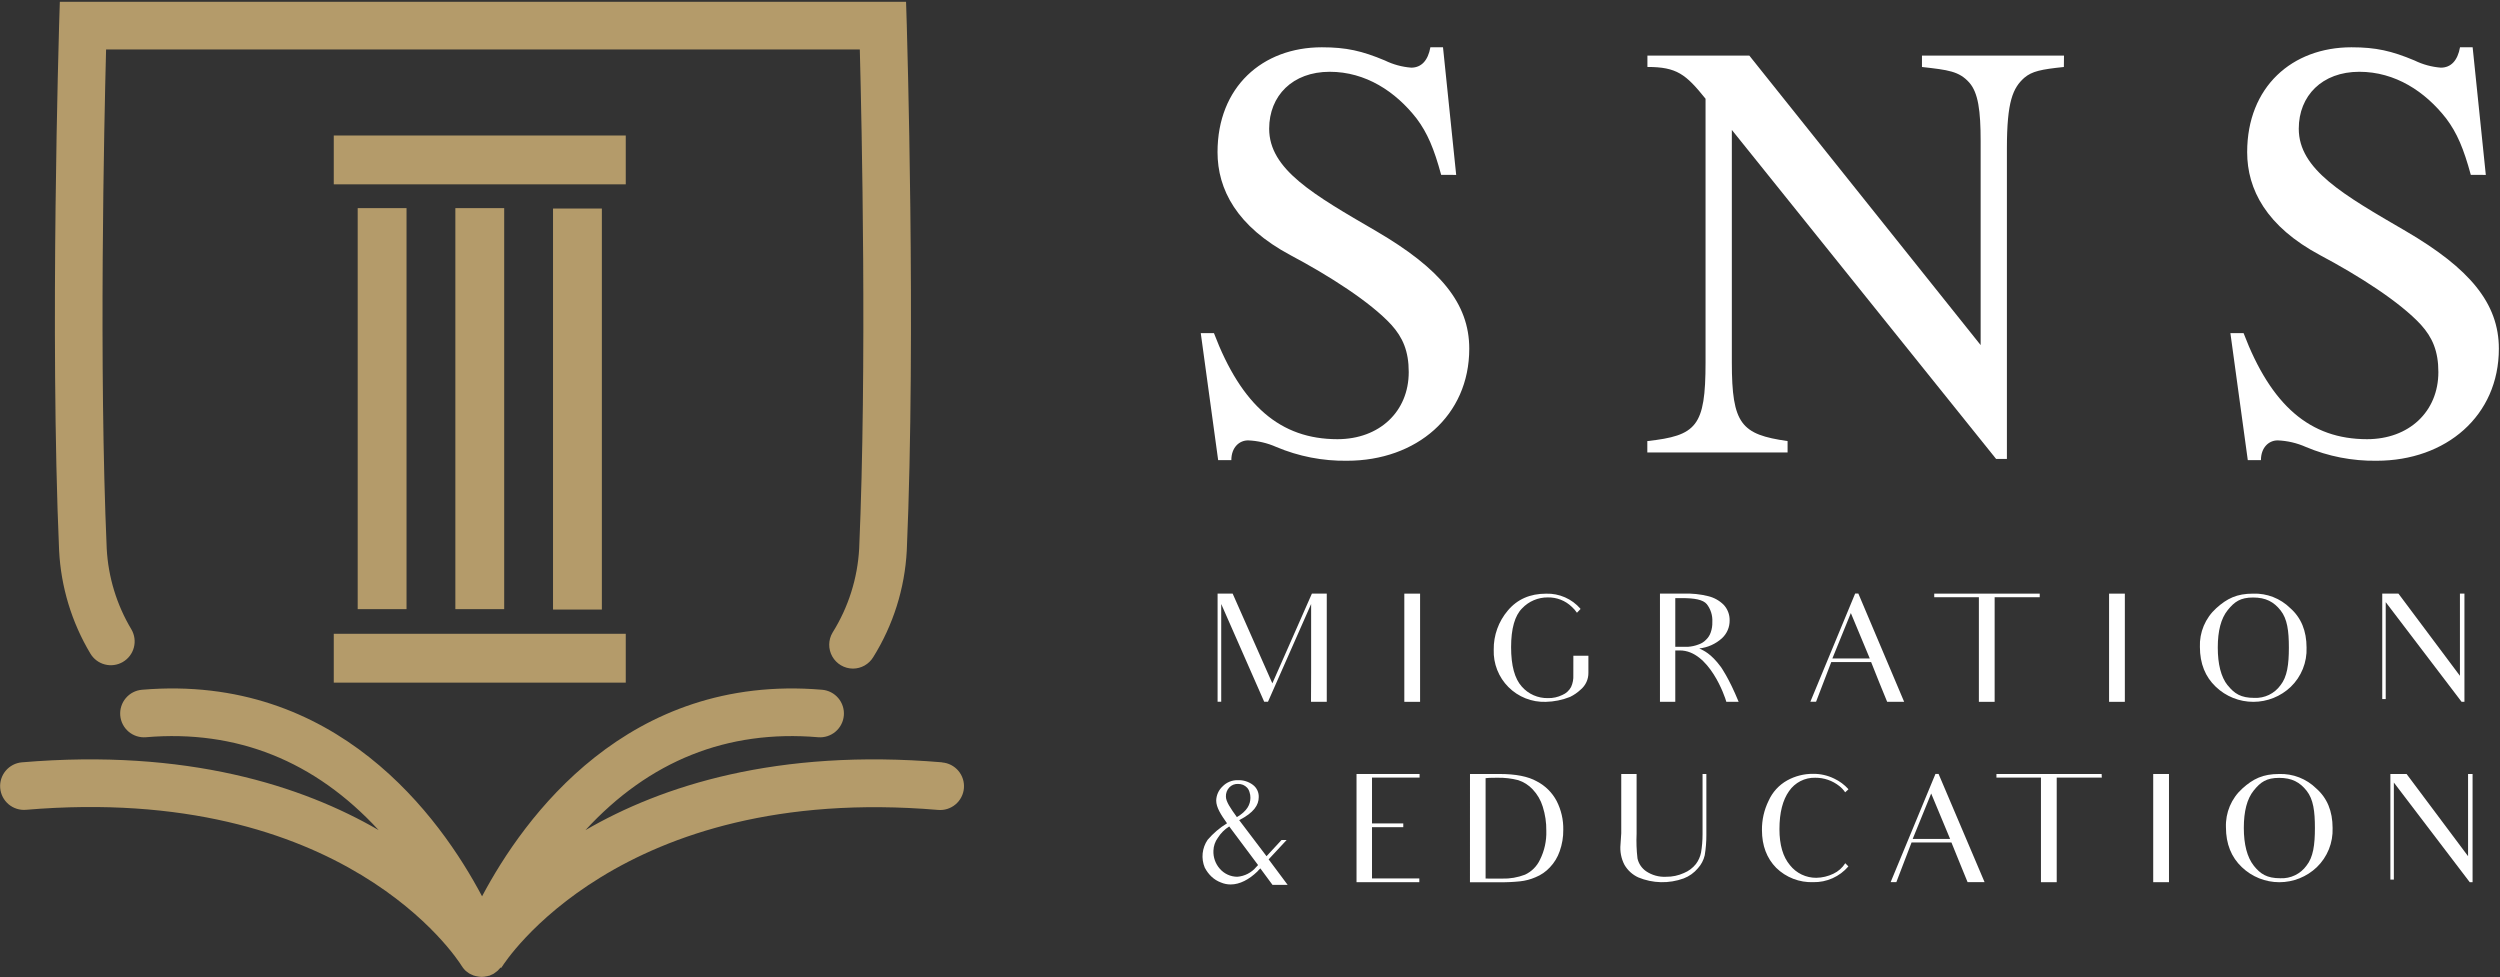
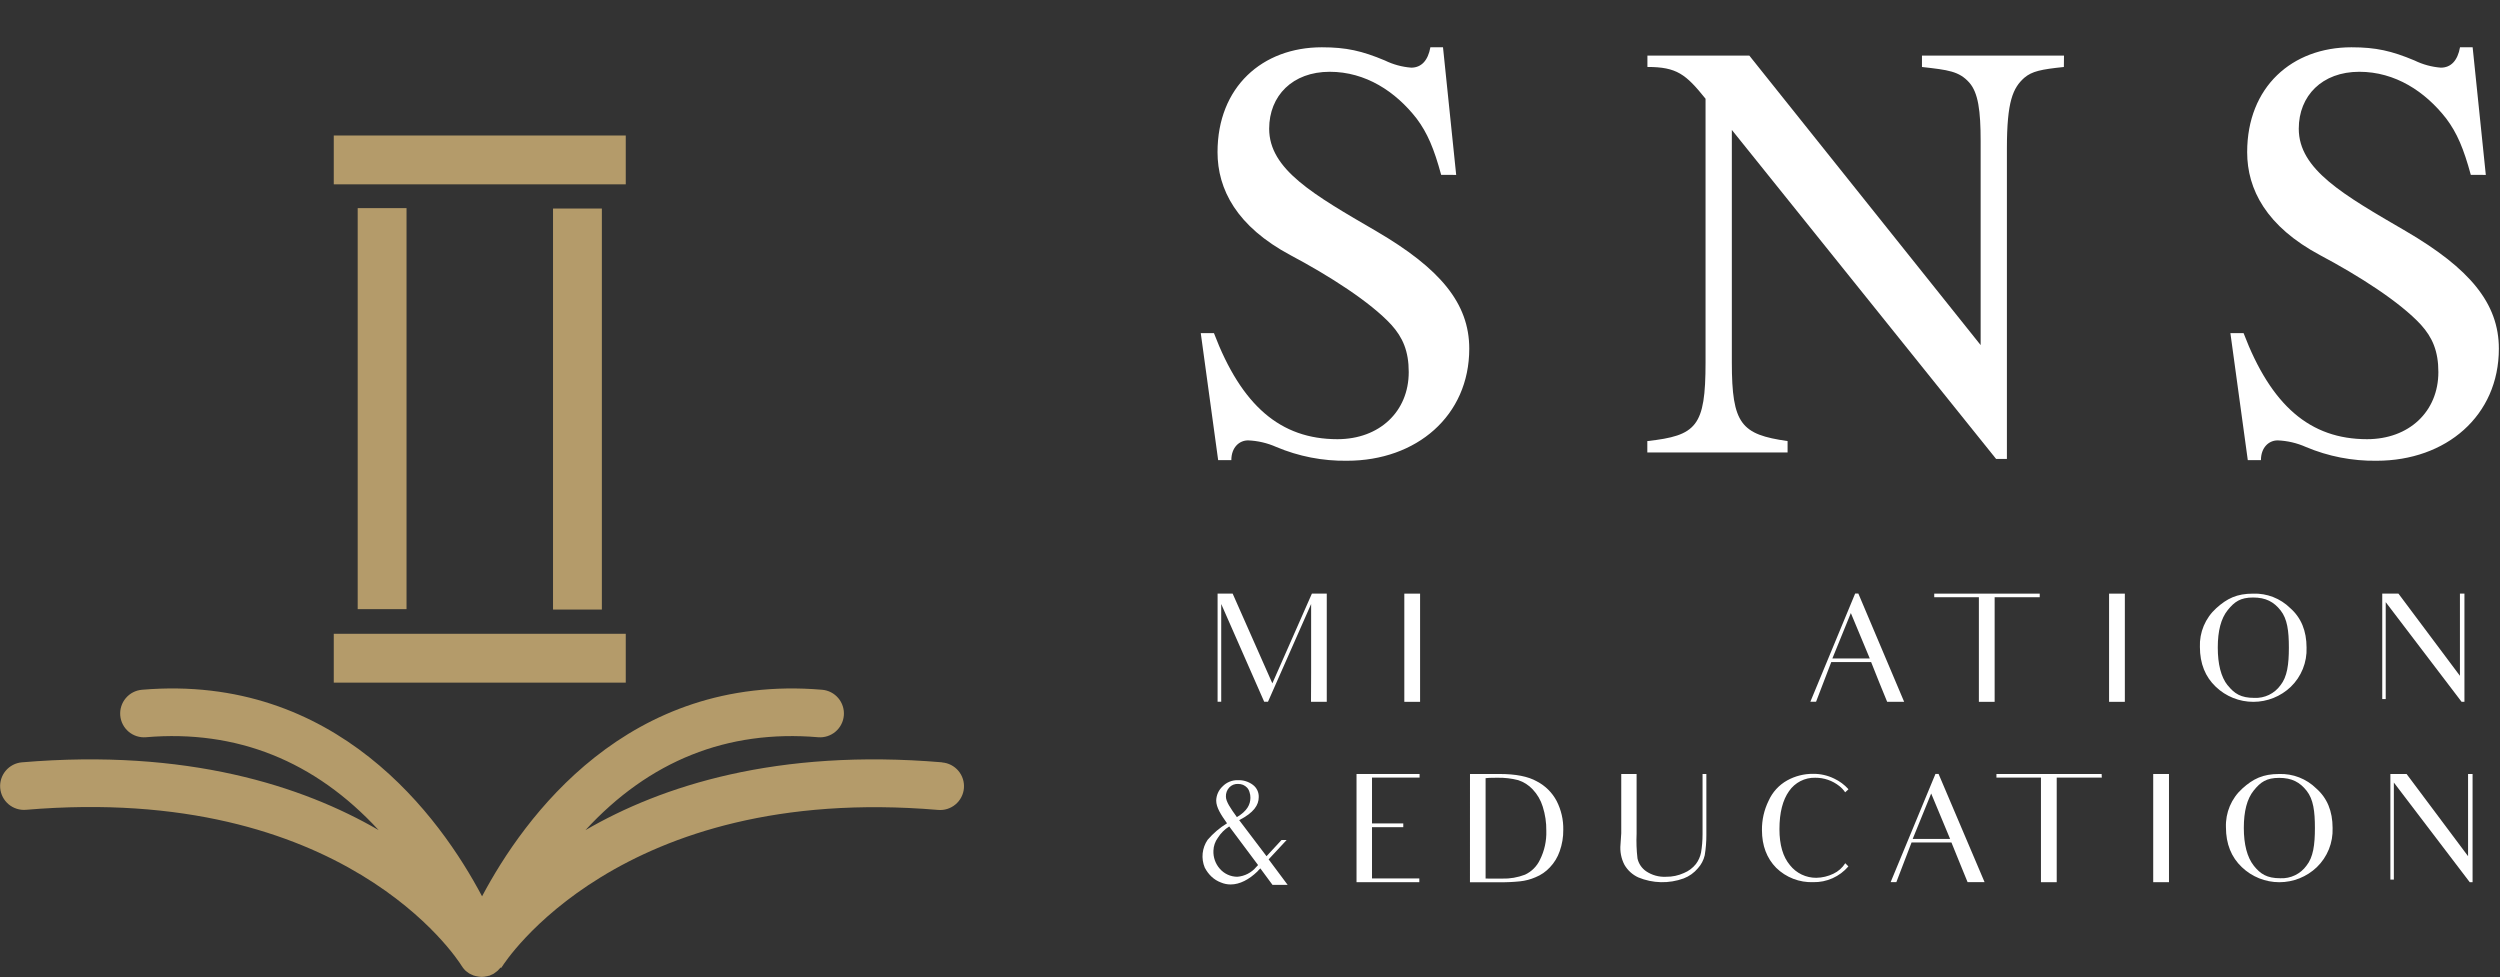
<svg xmlns="http://www.w3.org/2000/svg" width="793" height="310" viewBox="0 0 793 310" fill="none">
  <rect x="0" y="0" width="793" height="310" fill="#333333" stroke="none" />
  <path d="M457.14 55.47C454.86 47.1 452.77 42.16 449.35 37.6C442.7 29.05 433.19 22.77 421.78 22.77C410 22.77 402.58 30.37 402.58 40.83C402.58 53.76 416.65 61.74 436.58 73.34C456.73 85.13 466.05 96.15 466.05 110.6C466.05 131.89 449.32 146.15 427.27 146.15C419.571 146.263 411.933 144.775 404.84 141.78C402.019 140.524 398.985 139.815 395.9 139.69C393.05 139.69 390.58 141.97 390.58 145.96H386.4L380.88 105.66H385.06C393.81 128.66 406.16 139.31 424.23 139.31C437.54 139.31 446.85 130.57 446.85 118.02C446.85 111.37 444.95 107.02 441.33 103.02C434.68 95.79 421.56 87.43 409.39 80.97C392.28 71.84 386.2 60.06 386.2 48.27C386.2 27.55 400.46 15 419.28 15C427.07 15 432.02 16.14 439.28 19.18C441.898 20.461 444.734 21.235 447.64 21.46C450.87 21.46 452.97 19.18 453.72 14.99H457.72L461.9 55.48L457.14 55.47Z" fill="white" />
  <path d="M654.66 21.25C647.44 22.01 644.59 22.58 642.11 24.67C638.5 27.9 636.59 32.09 636.59 47.1V145.58H633.17L549.34 41.21V115C549.34 134.58 552.34 137.81 567.02 139.91V143.52H522.53V139.91C538.12 138.17 541 135.32 541 115V31.32C534.73 23.53 531.87 21.24 522.56 21.24V17.63H554.88L628.26 109.46V44.82C628.26 35.13 627.5 29.42 624.65 26.19C621.41 22.58 617.99 22.19 609.65 21.25V17.64H654.7L654.66 21.25Z" fill="white" />
  <path d="M783.74 55.47C781.46 47.1 779.37 42.16 775.94 37.6C769.29 29.05 759.78 22.77 748.37 22.77C736.58 22.77 729.17 30.37 729.17 40.83C729.17 53.76 743.24 61.74 763.17 73.34C783.32 85.13 792.64 96.15 792.64 110.6C792.64 131.89 775.91 146.15 753.86 146.15C746.161 146.263 738.523 144.775 731.43 141.78C728.609 140.524 725.575 139.815 722.49 139.69C719.64 139.69 717.17 141.97 717.17 145.96H713L707.48 105.66H711.66C720.41 128.66 732.76 139.31 750.83 139.31C764.14 139.31 773.45 130.57 773.45 118.02C773.45 111.37 771.55 107.02 767.93 103.02C761.28 95.79 748.16 87.43 735.99 80.97C718.88 71.84 712.8 60.06 712.8 48.27C712.8 27.55 727.06 15 745.88 15C753.67 15 758.62 16.14 765.88 19.18C768.498 20.461 771.334 21.235 774.24 21.46C777.47 21.46 779.57 19.18 780.32 14.99H784.32L788.5 55.48L783.74 55.47Z" fill="white" />
-   <path d="M270.57 212.08C269.233 212.077 267.92 211.719 266.766 211.044C265.612 210.368 264.657 209.398 264.001 208.232C263.344 207.067 263.008 205.749 263.027 204.411C263.046 203.074 263.42 201.766 264.11 200.62C269.119 192.6 272.016 183.442 272.53 174C275.03 116.56 273.35 39.51 272.73 15.68H33.65C33.03 39.5 31.35 116.56 33.85 174C34.33 183.065 37.022 191.875 41.69 199.66C42.188 200.518 42.513 201.465 42.645 202.448C42.778 203.431 42.715 204.43 42.461 205.389C42.207 206.348 41.767 207.247 41.165 208.036C40.563 208.824 39.813 209.487 38.955 209.985C38.097 210.483 37.15 210.808 36.167 210.94C35.184 211.073 34.185 211.01 33.226 210.756C32.267 210.502 31.368 210.062 30.579 209.46C29.791 208.859 29.128 208.108 28.63 207.25C22.724 197.353 19.332 186.16 18.75 174.65C15.75 105.65 18.75 8.86 18.75 7.89L18.98 0.57H287.4L287.63 7.89C287.63 8.89 290.63 105.67 287.63 174.65C287 186.628 283.343 198.25 277 208.43C276.331 209.539 275.388 210.457 274.262 211.096C273.136 211.735 271.865 212.074 270.57 212.08Z" fill="#B49B6A" />
  <path d="M298.85 241.81C246.42 237.39 209.85 249.29 185.7 263.32C205.94 241.32 230.7 231.41 259.5 233.85C261.497 234.018 263.479 233.387 265.01 232.093C266.542 230.8 267.497 228.952 267.665 226.955C267.833 224.958 267.202 222.976 265.909 221.445C264.615 219.913 262.767 218.958 260.77 218.79C199.1 213.57 166.19 259.25 152.91 284.31C139.64 259.25 106.75 213.56 45.04 218.79C43.043 218.958 41.194 219.913 39.901 221.445C38.608 222.976 37.977 224.958 38.145 226.955C38.313 228.952 39.268 230.8 40.8 232.093C42.331 233.387 44.313 234.018 46.31 233.85C75.06 231.41 99.86 241.34 120.09 263.3C95.93 249.3 59.38 237.39 6.96 241.81C4.963 241.978 3.115 242.933 1.821 244.464C0.528 245.996 -0.103 247.978 0.065 249.975C0.233 251.972 1.188 253.82 2.72 255.114C4.251 256.407 6.233 257.038 8.23 256.87C109.07 248.36 145 304 146.48 306.44C146.48 306.49 146.56 306.53 146.6 306.59C146.67 306.69 146.73 306.8 146.8 306.91C147.063 307.269 147.358 307.603 147.68 307.91L147.77 307.98L147.99 308.16C148.231 308.362 148.485 308.549 148.75 308.72L148.9 308.83H148.97L149.11 308.91L149.33 309.03C149.652 309.201 149.987 309.348 150.33 309.47H150.41L150.7 309.56L150.88 309.61L151.14 309.66C151.684 309.792 152.241 309.862 152.8 309.87C153.353 309.86 153.903 309.79 154.44 309.66L154.72 309.61L154.92 309.55L155.11 309.5H155.2C155.3 309.5 155.39 309.41 155.49 309.37C155.76 309.268 156.024 309.152 156.28 309.02L156.5 308.91L156.67 308.81L156.85 308.67C157.061 308.53 157.264 308.38 157.46 308.22C157.58 308.13 157.7 308.04 157.81 307.94L157.9 307.87L157.96 307.81C158.207 307.569 158.438 307.312 158.65 307.04L158.75 306.93L159 307C159.09 306.88 159.16 306.75 159.24 306.62C159.32 306.49 159.33 306.52 159.37 306.46C159.73 305.88 196.15 248.33 297.59 256.91C299.587 257.078 301.569 256.447 303.1 255.153C304.632 253.86 305.587 252.012 305.755 250.015C305.923 248.018 305.292 246.036 303.999 244.505C302.705 242.973 300.857 242.018 298.86 241.85L298.85 241.81Z" fill="#B49B6A" />
  <path d="M190.91 66.15H175.42V193.35H190.91V66.15Z" fill="#B49B6A" />
-   <path d="M159.93 66.02H144.44V193.22H159.93V66.02Z" fill="#B49B6A" />
  <path d="M128.95 66.02H113.46V193.22H128.95V66.02Z" fill="#B49B6A" />
  <path d="M198.49 42.98H105.87V58.47H198.49V42.98Z" fill="#B49B6A" />
  <path d="M198.49 201.04H105.87V216.53H198.49V201.04Z" fill="#B49B6A" />
  <path d="M415.89 213.47V191.59L402.21 222.59H401L387.37 191.59V222.59H386.22V188.3H391L403.59 216.76L416.13 188.3H420.85V222.62H415.85L415.89 213.47Z" fill="white" />
  <path d="M450.45 188.3V222.62H445.45V188.3H450.45Z" fill="white" />
-   <path d="M499.07 208H503.84V213.43C503.852 214.437 503.64 215.433 503.22 216.348C502.799 217.263 502.181 218.073 501.41 218.72C500.408 219.666 499.268 220.455 498.03 221.06C495.572 222.042 492.957 222.574 490.31 222.63C488.121 222.7 485.941 222.319 483.905 221.512C481.869 220.705 480.02 219.489 478.473 217.938C476.926 216.388 475.714 214.536 474.912 212.498C474.11 210.46 473.735 208.279 473.81 206.09C473.743 201.537 475.336 197.115 478.29 193.65C481.29 190.08 485.34 188.31 490.44 188.31C492.492 188.252 494.531 188.65 496.411 189.474C498.29 190.299 499.964 191.531 501.31 193.08V193.22L500.21 194.36C499.748 193.677 499.204 193.052 498.59 192.5C497.58 191.519 496.386 190.749 495.076 190.234C493.766 189.719 492.367 189.47 490.96 189.5C489.434 189.487 487.921 189.789 486.517 190.388C485.112 190.987 483.847 191.869 482.8 192.98C480.51 195.27 479.32 199.37 479.32 205.28C479.32 211.19 480.47 215.28 482.7 217.77C483.73 218.952 485.008 219.893 486.442 220.528C487.876 221.162 489.432 221.473 491 221.44C492.585 221.483 494.157 221.14 495.58 220.44C496.767 219.94 497.745 219.047 498.35 217.91C498.886 216.729 499.13 215.436 499.06 214.14L499.07 208Z" fill="white" />
-   <path d="M534 188.3C536.649 188.193 539.299 188.466 541.87 189.11C543.73 189.56 545.429 190.515 546.78 191.87C548.006 193.208 548.672 194.965 548.64 196.78C548.655 197.843 548.447 198.896 548.028 199.873C547.609 200.85 546.99 201.728 546.21 202.45C544.211 204.261 541.691 205.394 539.01 205.69C540.4 206.36 542.68 207.26 545.83 211.51C545.83 211.51 548.36 214.94 551.5 222.62H547.59C547.21 221.05 542.15 206.32 532.86 206.32H531.4V222.62H526.54V188.3H534ZM535.39 205.17C536.566 205.096 537.723 204.839 538.82 204.41C539.729 204.108 540.548 203.582 541.2 202.88C541.849 202.258 542.339 201.49 542.63 200.64C543.018 199.557 543.194 198.41 543.15 197.26C543.266 195.232 542.64 193.231 541.39 191.63C540.2 190.2 537.48 189.72 533.53 189.72H531.4V205.16L535.39 205.17Z" fill="white" />
  <path d="M593.52 210H580.88L576.06 222.58H574.25L588.46 188.26H589.46L604 222.62H598.61L596.04 216.33L593.52 210ZM593.09 208.86L587.09 194.46L581.23 208.86H593.09Z" fill="white" />
  <path d="M647 189.44H632.7V222.62H627.7V189.44H613.54V188.3H647V189.44Z" fill="white" />
  <path d="M674 188.3V222.62H669V188.3H674Z" fill="white" />
  <path d="M703 192.92C706.43 189.82 709.53 188.3 714.68 188.3C716.85 188.225 719.013 188.592 721.036 189.38C723.06 190.167 724.902 191.358 726.45 192.88C729.93 195.93 731.64 200.13 731.64 205.42C731.727 207.728 731.326 210.029 730.465 212.172C729.603 214.316 728.3 216.254 726.64 217.86C723.437 220.918 719.178 222.624 714.75 222.624C710.322 222.624 706.063 220.918 702.86 217.86C699.52 214.71 697.81 210.47 697.81 205.23C697.721 202.923 698.139 200.625 699.036 198.498C699.933 196.371 701.286 194.467 703 192.92ZM706.62 217.37C708.76 220.04 710.81 221.37 715.06 221.37C716.667 221.446 718.268 221.121 719.717 220.422C721.166 219.724 722.418 218.675 723.36 217.37C725.5 214.7 726.03 210.74 726.03 205.45C726.03 200.16 725.55 196.34 723.41 193.63C721.27 190.92 718.74 189.53 714.69 189.53C710.64 189.53 708.78 190.87 706.63 193.53C704.48 196.19 703.48 200.16 703.48 205.4C703.48 210.64 704.49 214.71 706.59 217.38L706.62 217.37Z" fill="white" />
  <path d="M781.72 188.3V222.62H780.82L756.75 191V221.75H755.65V188.3H760.79L780.29 214.37V188.3H781.72Z" fill="white" />
  <path d="M408.45 280.69H403.64L399.78 275.45C399.618 275.634 399.444 275.808 399.26 275.97L398.83 276.45C396.21 278.98 393.25 280.55 390.39 280.55C389.325 280.557 388.27 280.346 387.29 279.93C386.175 279.518 385.155 278.886 384.29 278.07C383.422 277.243 382.699 276.276 382.15 275.21C381.553 273.781 381.323 272.225 381.482 270.684C381.641 269.143 382.184 267.667 383.06 266.39C384.822 264.331 386.898 262.563 389.21 261.15C387.31 258.48 385.78 256.1 385.78 253.95C385.797 253.107 385.982 252.277 386.326 251.507C386.67 250.738 387.164 250.045 387.78 249.47C388.412 248.81 389.176 248.291 390.022 247.947C390.868 247.602 391.777 247.44 392.69 247.47C394.386 247.409 396.052 247.931 397.41 248.95C398.015 249.401 398.501 249.993 398.825 250.674C399.149 251.356 399.302 252.106 399.27 252.86C399.27 255.34 397.74 257.77 393.07 260.15L401.74 271.59L406.51 266.44H408.13L402.41 272.59L408.45 280.69ZM399.06 274.4L389.91 262.15C388.444 263.066 387.206 264.304 386.29 265.77C385.431 266.95 384.946 268.361 384.9 269.82C384.805 271.913 385.521 273.962 386.9 275.54C387.591 276.343 388.447 276.989 389.41 277.432C390.373 277.876 391.42 278.107 392.48 278.11C393.636 278.017 394.761 277.695 395.792 277.163C396.822 276.631 397.736 275.899 398.48 275.01L399.06 274.4ZM388.86 252.71C388.86 254.28 390.39 256.48 392.34 259.19C395.58 257.28 396.63 255.19 396.63 253.04C396.64 252.441 396.546 251.846 396.35 251.28C396.21 250.749 395.946 250.259 395.58 249.85C395.212 249.47 394.774 249.164 394.29 248.95C393.79 248.754 393.257 248.655 392.72 248.66C392.197 248.631 391.673 248.718 391.187 248.915C390.701 249.112 390.265 249.414 389.91 249.8C389.551 250.191 389.273 250.65 389.092 251.149C388.912 251.649 388.833 252.18 388.86 252.71Z" fill="white" />
  <path d="M439.68 278.64H450.21V279.83H430.29V245.51H450.29V246.65H435.2V261.19H445.12V262.38H435.2V278.64H439.68Z" fill="white" />
  <path d="M466.28 245.51H475.72C480.72 245.51 484.72 246.27 487.49 247.85C490.178 249.239 492.374 251.421 493.78 254.1C495.216 256.915 495.934 260.041 495.87 263.2C495.9 265.523 495.514 267.833 494.73 270.02C494.077 271.924 493.019 273.664 491.63 275.12C490.355 276.495 488.791 277.571 487.05 278.27C485.489 278.949 483.833 279.384 482.14 279.56C479.971 279.783 477.79 279.88 475.61 279.85H466.27L466.28 245.51ZM476.43 278.69C478.918 278.765 481.396 278.343 483.72 277.45C485.824 276.475 487.515 274.784 488.49 272.68C489.9 269.855 490.587 266.725 490.49 263.57C490.531 260.952 490.146 258.344 489.35 255.85C488.724 253.799 487.628 251.923 486.15 250.37C484.895 249.027 483.319 248.026 481.57 247.46C479.454 246.918 477.274 246.662 475.09 246.7C473.8 246.7 472.37 246.7 471.23 246.84V278.68L476.43 278.69Z" fill="white" />
  <path d="M541.26 245.51V264.86C541.266 267.017 541.092 269.172 540.74 271.3C540.382 272.827 539.643 274.238 538.59 275.4C537.383 276.851 535.823 277.966 534.06 278.64C529.388 280.339 524.249 280.221 519.66 278.31C517.817 277.464 516.283 276.066 515.27 274.31C514.228 272.301 513.797 270.031 514.03 267.78L514.26 264.3V245.51H519.13V264.44C519.01 267.063 519.104 269.692 519.41 272.3C519.775 273.944 520.747 275.39 522.13 276.35C523.995 277.613 526.221 278.231 528.47 278.11C530.425 278.14 532.362 277.734 534.14 276.92C535.636 276.312 536.948 275.326 537.95 274.06C538.75 272.987 539.303 271.751 539.57 270.44C539.888 268.533 540.049 266.603 540.05 264.67V245.51H541.26Z" fill="white" />
  <path d="M586.31 274.82C584.936 276.427 583.222 277.709 581.292 278.574C579.362 279.439 577.264 279.864 575.15 279.82C572.99 279.896 570.837 279.534 568.821 278.756C566.805 277.977 564.968 276.798 563.42 275.29C560.42 272.24 558.89 268.24 558.89 263.29C558.856 260.071 559.578 256.888 561 254C562.213 251.278 564.272 249.02 566.87 247.56C569.392 246.159 572.235 245.436 575.12 245.46C577.449 245.434 579.752 245.959 581.84 246.99C583.522 247.783 585.031 248.902 586.28 250.28V250.42L585.28 251.32C584.774 250.555 584.146 249.88 583.42 249.32C581.25 247.602 578.558 246.677 575.79 246.7C574.163 246.659 572.551 247.026 571.102 247.766C569.652 248.507 568.411 249.598 567.49 250.94C565.49 253.75 564.44 257.76 564.44 263C564.44 268 565.54 271.77 567.78 274.44C568.775 275.697 570.043 276.711 571.488 277.404C572.933 278.097 574.517 278.451 576.12 278.44C578.002 278.411 579.856 277.97 581.55 277.15C583.099 276.418 584.407 275.259 585.32 273.81L586.31 274.82Z" fill="white" />
  <path d="M619 267.24H606.34L601.52 279.82H599.71L613.92 245.5H614.92L629.51 279.82H624.12L621.55 273.53L619 267.24ZM618.57 266.1L612.57 251.7L606.71 266.1H618.57Z" fill="white" />
  <path d="M666.69 246.65H652.39V279.83H647.39V246.65H633.27V245.51H666.64L666.69 246.65Z" fill="white" />
  <path d="M688 245.51V279.83H683V245.51H688Z" fill="white" />
  <path d="M711.26 250.13C714.69 247.03 717.79 245.51 722.94 245.51C725.11 245.435 727.273 245.802 729.296 246.59C731.32 247.377 733.162 248.568 734.71 250.09C738.19 253.14 739.9 257.34 739.9 262.63C739.987 264.938 739.587 267.239 738.726 269.383C737.864 271.526 736.561 273.464 734.9 275.07C731.698 278.13 727.439 279.838 723.01 279.838C718.581 279.838 714.322 278.13 711.12 275.07C707.78 271.92 706.07 267.68 706.07 262.44C705.981 260.133 706.399 257.835 707.296 255.708C708.193 253.581 709.546 251.677 711.26 250.13ZM714.88 274.58C717.02 277.25 719.07 278.58 723.32 278.58C724.927 278.656 726.528 278.331 727.977 277.632C729.426 276.934 730.678 275.885 731.62 274.58C733.76 271.91 734.29 267.95 734.29 262.66C734.29 257.37 733.81 253.55 731.67 250.84C729.53 248.13 727 246.74 722.95 246.74C718.9 246.74 717.04 248.08 714.89 250.74C712.74 253.4 711.74 257.37 711.74 262.61C711.74 267.85 712.79 271.92 714.89 274.58H714.88Z" fill="white" />
  <path d="M784.3 245.51V279.83H783.4L759.33 248.22V279H758.23V245.51H763.37L782.87 271.58V245.51H784.3Z" fill="white" />
</svg>